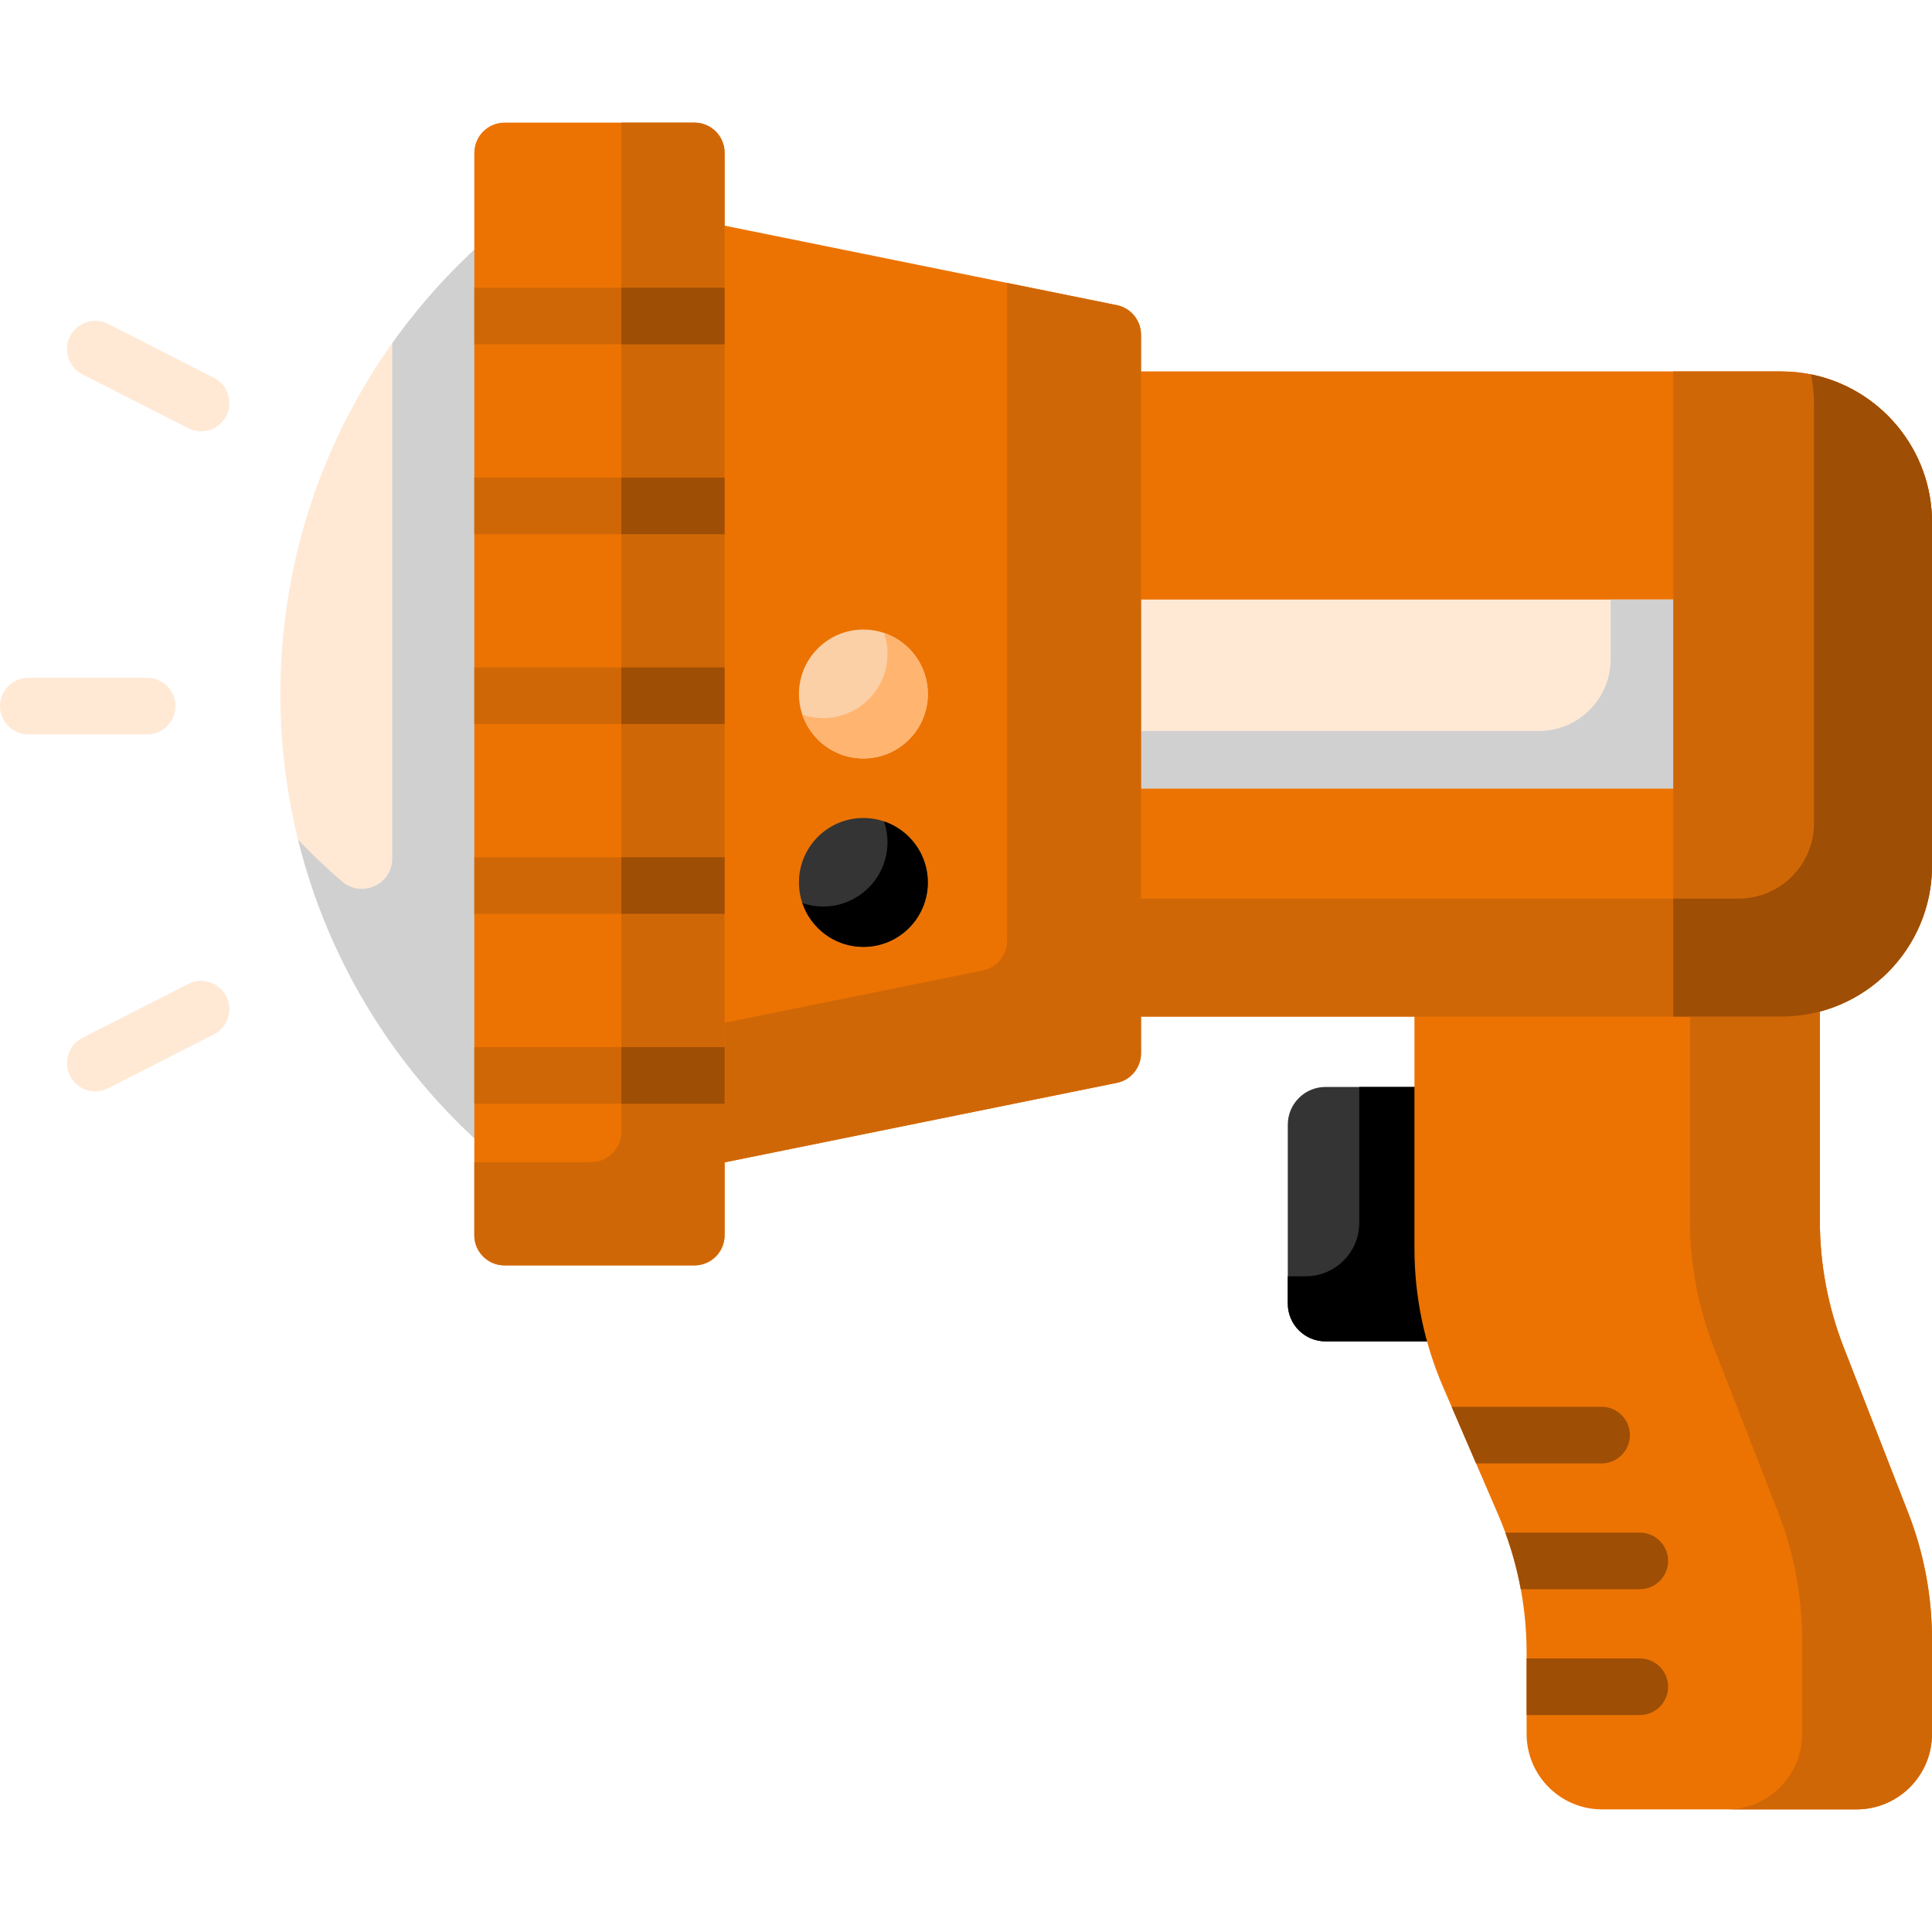
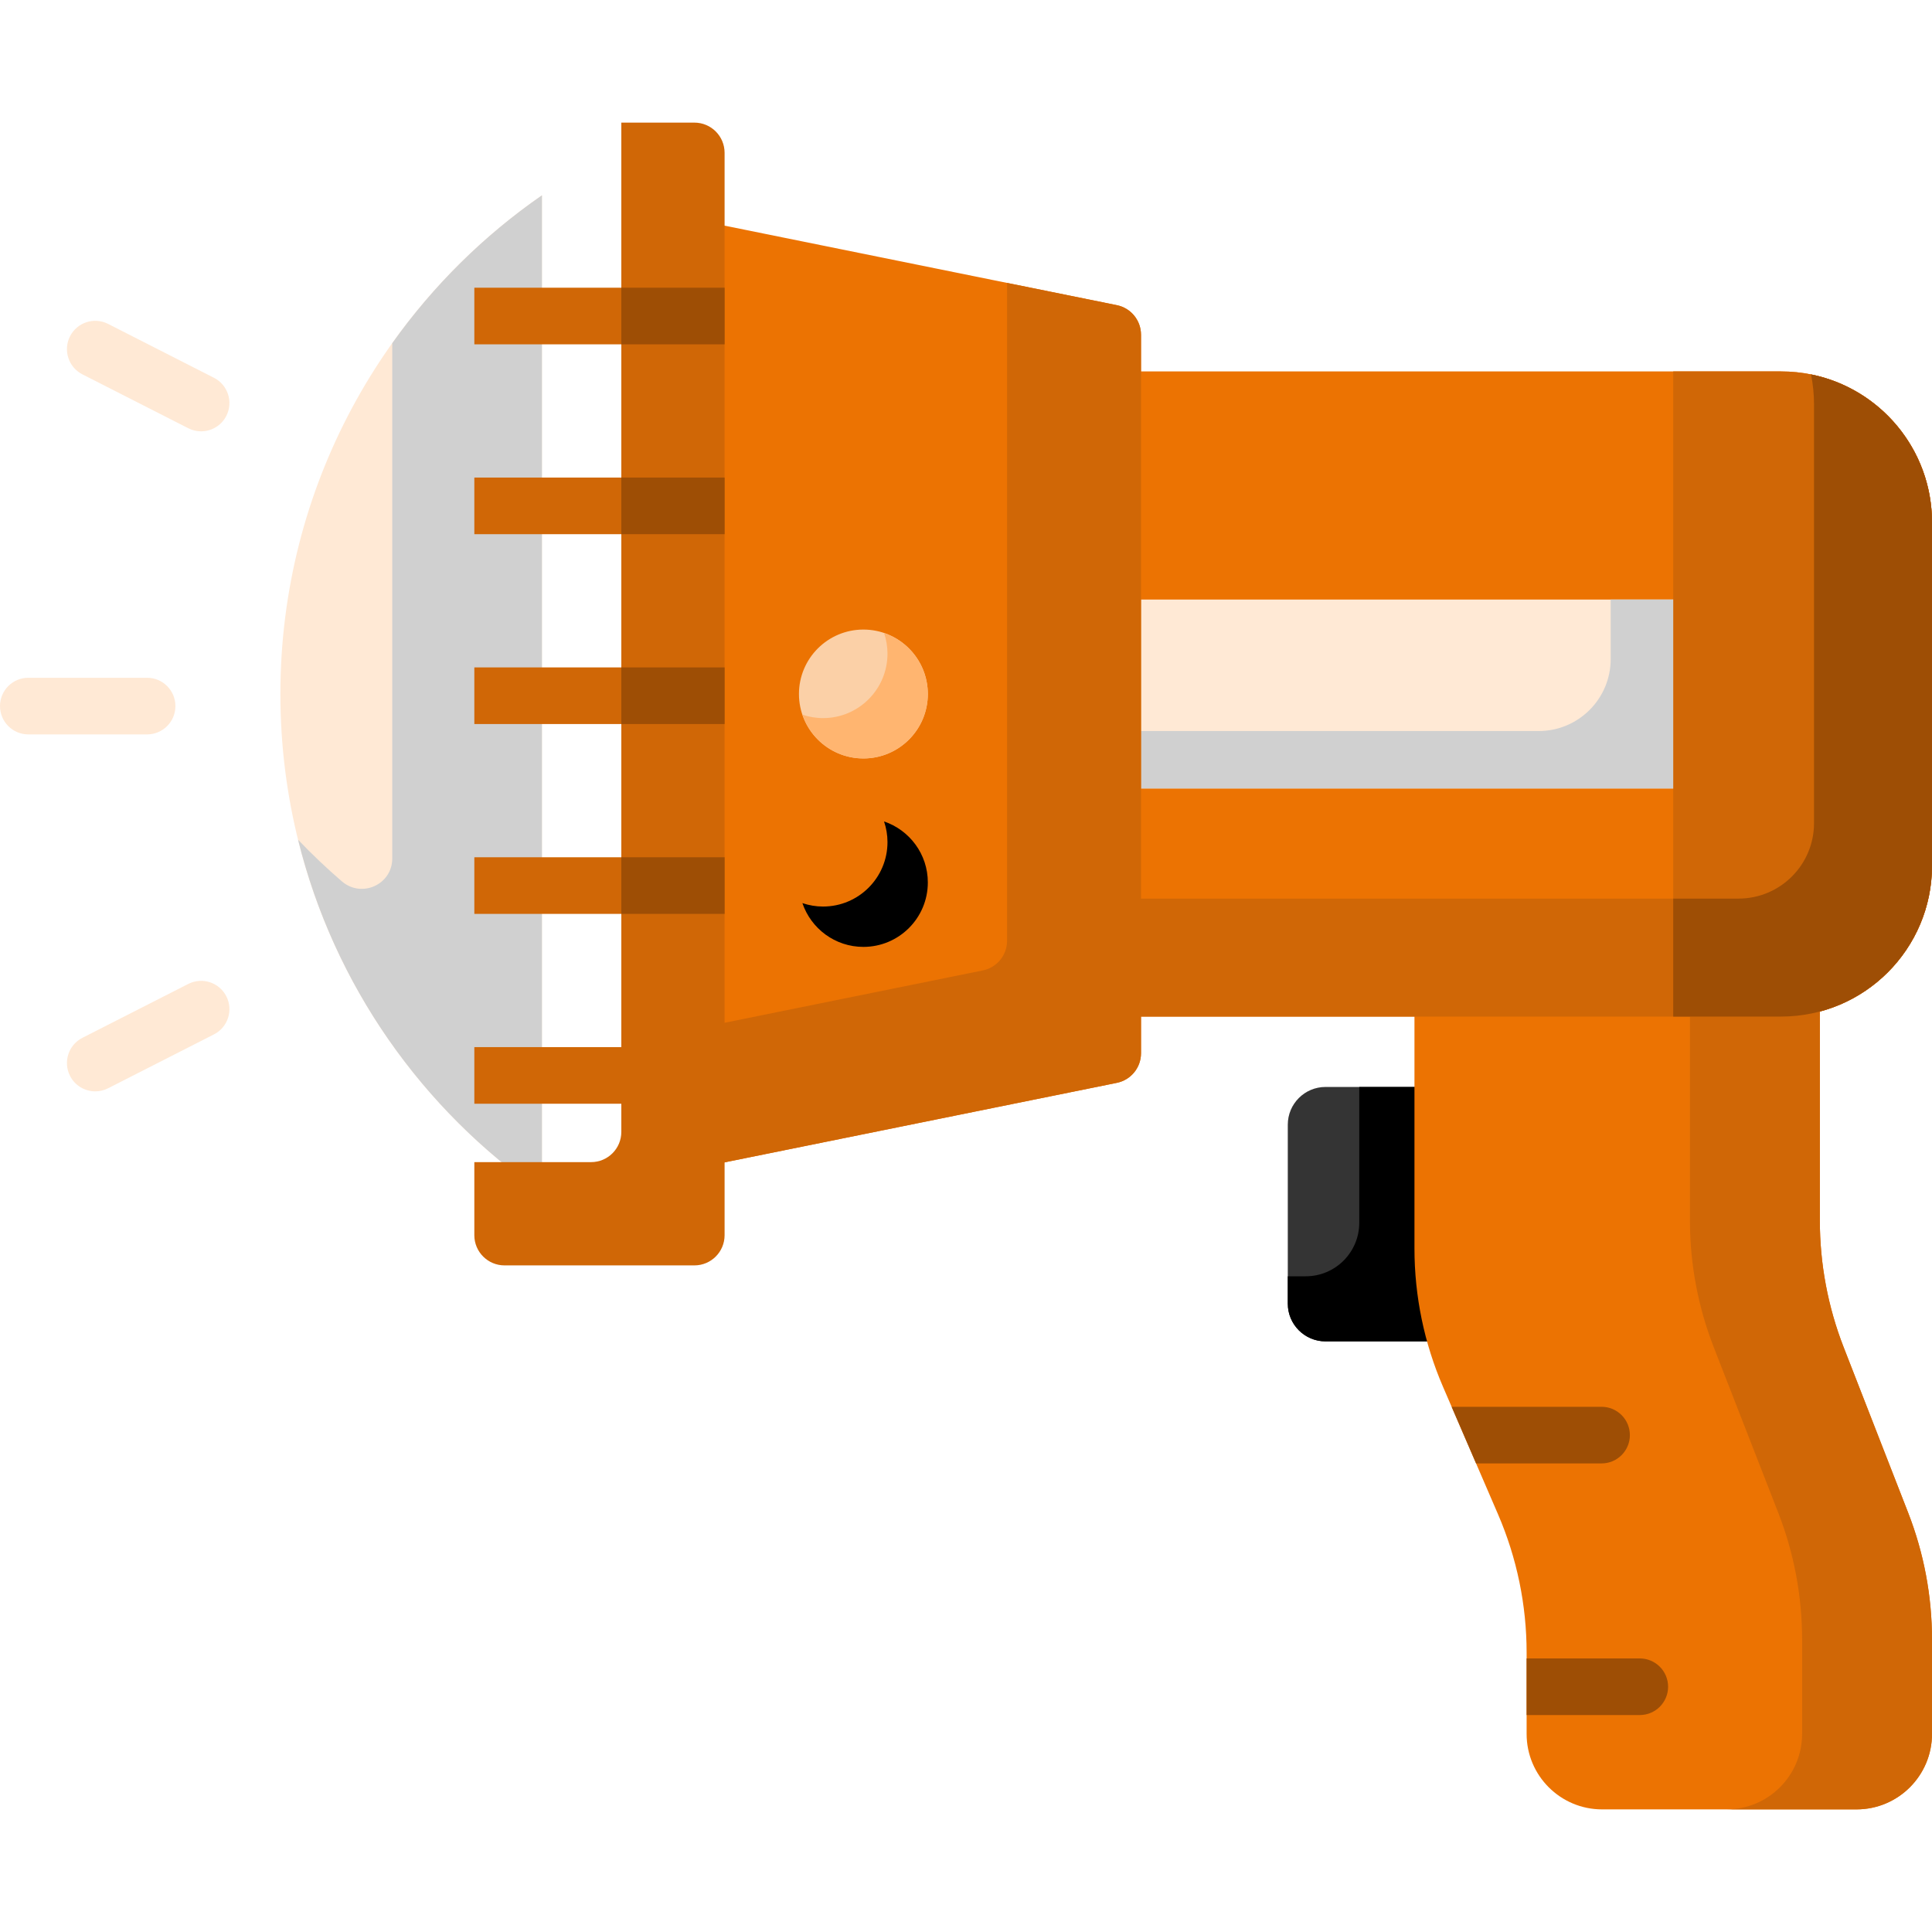
<svg xmlns="http://www.w3.org/2000/svg" version="1.1" width="512" height="512" x="0" y="0" viewBox="0 0 512 512" style="enable-background:new 0 0 512 512" xml:space="preserve" class="">
  <g>
    <g>
      <g>
        <path d="m403.881 355.481h-52.603c-5.523 0-10-4.477-10-10v-47.426c0-5.523 4.477-10 10-10h52.603z" fill="#343434" data-original="#ecbe6b" class="" />
      </g>
      <g>
        <path d="m360.217 288.055v35.998c0 7.828-6.346 14.174-14.174 14.174h-4.766v7.251c0 5.525 4.479 10.004 10.004 10.004h52.6v-67.426h-43.664z" fill="#000000" data-original="#e7a561" class="" />
      </g>
      <g>
        <path d="m143.621 51.764c-41.877 28.991-69.315 77.364-69.315 132.153s27.438 103.162 69.315 132.154z" fill="#ffe9d5" data-original="#fff9c1" class="" />
      </g>
      <g>
        <path d="m103.951 90.953v136.554c0 6.913-8.107 10.573-13.348 6.065-4.05-3.484-7.924-7.166-11.608-11.03 9.515 38.531 32.928 71.585 64.626 93.529v-264.307c-15.393 10.657-28.825 23.94-39.67 39.189z" fill="#d0d0d0" data-original="#f9ef63" class="" />
      </g>
      <g>
        <path d="m472 269.402h-184.242v-170.968h184.242c22.091 0 40 17.909 40 40v90.968c0 22.092-17.909 40-40 40z" fill="#ec7302" data-original="#057096" class="" />
      </g>
      <g>
        <path d="m482.278 323.456v-79.566h-107.431v86.99c0 12.603 2.576 25.072 7.569 36.643l14.584 33.797c4.993 11.571 7.569 24.041 7.569 36.643v21.536c0 11.05 8.957 20.007 20.007 20.007h67.417c11.05 0 20.007-8.957 20.007-20.007v-25.014c0-11.49-2.141-22.88-6.314-33.586l-17.093-43.856c-4.173-10.707-6.315-22.097-6.315-33.587z" fill="#ec7302" data-original="#057096" class="" />
      </g>
      <g>
        <path d="m505.686 400.898-17.093-43.856c-4.173-10.706-6.314-22.096-6.314-33.586v-79.566h-34.427v79.566c0 11.491 2.141 22.88 6.314 33.586l17.094 43.856c4.173 10.706 6.314 22.096 6.314 33.586v25.014c0 11.05-8.957 20.007-20.007 20.007h34.427c11.05 0 20.007-8.957 20.007-20.007v-25.014c-.001-11.49-2.142-22.88-6.315-33.586z" fill="#d06706" data-original="#055e7f" class="" />
      </g>
      <g>
        <path d="m271.982 158.886h205.73v50.065h-205.73z" fill="#ffe9d5" data-original="#fff9c1" class="" />
      </g>
      <g>
        <path d="m426.85 158.886v15.759c0 10.541-8.545 19.086-19.086 19.086h-135.782v15.22h205.73v-50.065z" fill="#d0d0d0" data-original="#f9ef63" class="" />
      </g>
      <g>
        <path d="m295.967 80.87-121.108-24.55v255.196l121.107-24.55c3.731-.756 6.413-4.036 6.413-7.843v-190.41c.001-3.807-2.681-7.087-6.412-7.843z" fill="#ec7302" data-original="#057096" class="" />
      </g>
      <g>
        <path d="m295.967 80.87-29.086-5.896v174.352c0 3.807-2.682 7.087-6.413 7.843l-85.609 17.354v36.993l121.107-24.55c3.731-.756 6.413-4.036 6.413-7.843v-190.41c.001-3.807-2.681-7.087-6.412-7.843z" fill="#d06706" data-original="#055e7f" class="" />
      </g>
      <g>
        <path d="m479.941 99.227c.519 2.571.793 5.231.793 7.955v110.954c0 11.046-8.954 20-20 20h-172.976v31.266h184.227c22.099 0 40.014-17.915 40.014-40.014v-90.94c.001-19.375-13.77-35.532-32.058-39.221z" fill="#d06706" data-original="#055e7f" class="" />
      </g>
      <g>
        <path d="m38.983 194.623h-31.48c-4.144 0-7.503-3.359-7.503-7.503s3.359-7.503 7.503-7.503h31.48c4.144 0 7.503 3.359 7.503 7.503s-3.36 7.503-7.503 7.503z" fill="#ffe9d5" data-original="#fff9c1" class="" />
      </g>
      <g>
        <path d="m53.292 114.308c-1.145 0-2.307-.264-3.398-.819l-28.054-14.28c-3.693-1.88-5.162-6.397-3.283-10.09 1.88-3.694 6.4-5.161 10.09-3.282l28.054 14.28c3.693 1.88 5.162 6.397 3.283 10.09-1.325 2.602-3.96 4.101-6.692 4.101z" fill="#ffe9d5" data-original="#fff9c1" class="" />
      </g>
      <g>
        <path d="m25.249 289.223c-2.733 0-5.367-1.499-6.692-4.101-1.88-3.693-.41-8.21 3.283-10.09l28.054-14.28c3.692-1.879 8.21-.41 10.09 3.282 1.88 3.693.41 8.21-3.283 10.09l-28.054 14.28c-1.09.556-2.253.819-3.398.819z" fill="#ffe9d5" data-original="#fff9c1" class="" />
      </g>
      <g>
-         <path d="m184.025 335.342h-50.322c-4.418 0-8-3.582-8-8v-286.848c0-4.418 3.582-8 8-8h50.322c4.418 0 8 3.582 8 8v252.007l-5.9 8.343 5.9 7.031v19.467c0 4.418-3.582 8-8 8z" fill="#ec7302" data-original="#057096" class="" />
-       </g>
+         </g>
      <g>
        <path d="m184.022 32.494h-19.366v267.476c0 4.42-3.583 8.003-8.003 8.003h-30.95v19.366c0 4.42 3.583 8.003 8.003 8.003h50.316c4.42 0 8.003-3.583 8.003-8.003v-286.842c0-4.42-3.583-8.003-8.003-8.003z" fill="#d06706" data-original="#055e7f" class="" />
      </g>
      <g>
        <path d="m471.986 98.434h-28.562v170.968h28.562c22.099 0 40.014-17.915 40.014-40.014v-90.94c0-22.099-17.915-40.014-40.014-40.014z" fill="#d06706" data-original="#055e7f" class="" />
      </g>
      <g>
        <path d="m479.941 99.227c.519 2.571.793 5.231.793 7.955v110.954c0 11.046-8.954 20-20 20h-17.311v31.266h28.562c22.099 0 40.014-17.915 40.014-40.014v-90.94c.001-19.375-13.77-35.532-32.058-39.221z" fill="#9e4e05" data-original="#004c67" class="" />
      </g>
      <path d="m431.934 380.319c0-4.144-3.359-7.503-7.503-7.503h-39.731l6.475 15.005h33.257c4.143.001 7.502-3.358 7.502-7.502z" fill="#9e4e05" data-original="#004c67" class="" />
      <g>
-         <circle cx="228.809" cy="233.856" fill="#343434" r="17.078" data-original="#ade092" class="" />
-       </g>
+         </g>
      <g>
        <circle cx="228.809" cy="183.918" fill="#fbd0a7" r="17.078" data-original="#b4d9fc" class="" />
      </g>
      <g>
        <path d="m234.282 217.691c.583 1.72.912 3.557.912 5.474 0 9.432-7.646 17.078-17.078 17.078-1.917 0-3.754-.33-5.474-.912 2.283 6.743 8.65 11.604 16.165 11.604 9.432 0 17.078-7.646 17.078-17.078.001-7.515-4.859-13.882-11.603-16.166z" fill="#000000" data-original="#6dd4a1" class="" />
      </g>
      <g>
        <path d="m234.282 167.753c.583 1.72.912 3.557.912 5.474 0 9.432-7.646 17.078-17.078 17.078-1.917 0-3.754-.33-5.474-.913 2.284 6.743 8.65 11.604 16.165 11.604 9.432 0 17.078-7.646 17.078-17.078.001-7.515-4.859-13.882-11.603-16.165z" fill="#ffb570" data-original="#8ac7fd" class="" />
      </g>
      <g>
        <path d="m125.704 176.871h66.321v15.005h-66.321z" fill="#d06706" data-original="#055e7f" class="" />
      </g>
      <g>
        <path d="m125.704 126.559h66.321v15.005h-66.321z" fill="#d06706" data-original="#055e7f" class="" />
      </g>
      <g>
        <path d="m125.704 76.247h66.321v15.005h-66.321z" fill="#d06706" data-original="#055e7f" class="" />
      </g>
      <g>
        <path d="m125.704 277.496h66.321v15.005h-66.321z" fill="#d06706" data-original="#055e7f" class="" />
      </g>
      <g>
        <path d="m125.704 227.184h66.321v15.005h-66.321z" fill="#d06706" data-original="#055e7f" class="" />
      </g>
      <g>
        <path d="m164.657 176.871h27.369v15.005h-27.369z" fill="#9e4e05" data-original="#004c67" class="" />
      </g>
      <g>
        <path d="m164.657 126.559h27.369v15.005h-27.369z" fill="#9e4e05" data-original="#004c67" class="" />
      </g>
      <g>
        <path d="m164.657 76.247h27.369v15.005h-27.369z" fill="#9e4e05" data-original="#004c67" class="" />
      </g>
      <g>
-         <path d="m164.657 277.496h27.369v15.005h-27.369z" fill="#9e4e05" data-original="#004c67" class="" />
-       </g>
+         </g>
      <g>
        <path d="m164.657 227.184h27.369v15.005h-27.369z" fill="#9e4e05" data-original="#004c67" class="" />
      </g>
      <g fill="#004c67">
-         <path d="m442.063 413.661c0-4.144-3.359-7.503-7.503-7.503h-35.638c1.789 4.884 3.161 9.904 4.103 15.005h31.535c4.144.001 7.503-3.358 7.503-7.502z" fill="#9e4e05" data-original="#004c67" class="" />
        <path d="m442.063 447.003c0-4.144-3.359-7.503-7.503-7.503h-29.992v15.005h29.992c4.144.001 7.503-3.358 7.503-7.502z" fill="#9e4e05" data-original="#004c67" class="" />
      </g>
    </g>
  </g>
</svg>